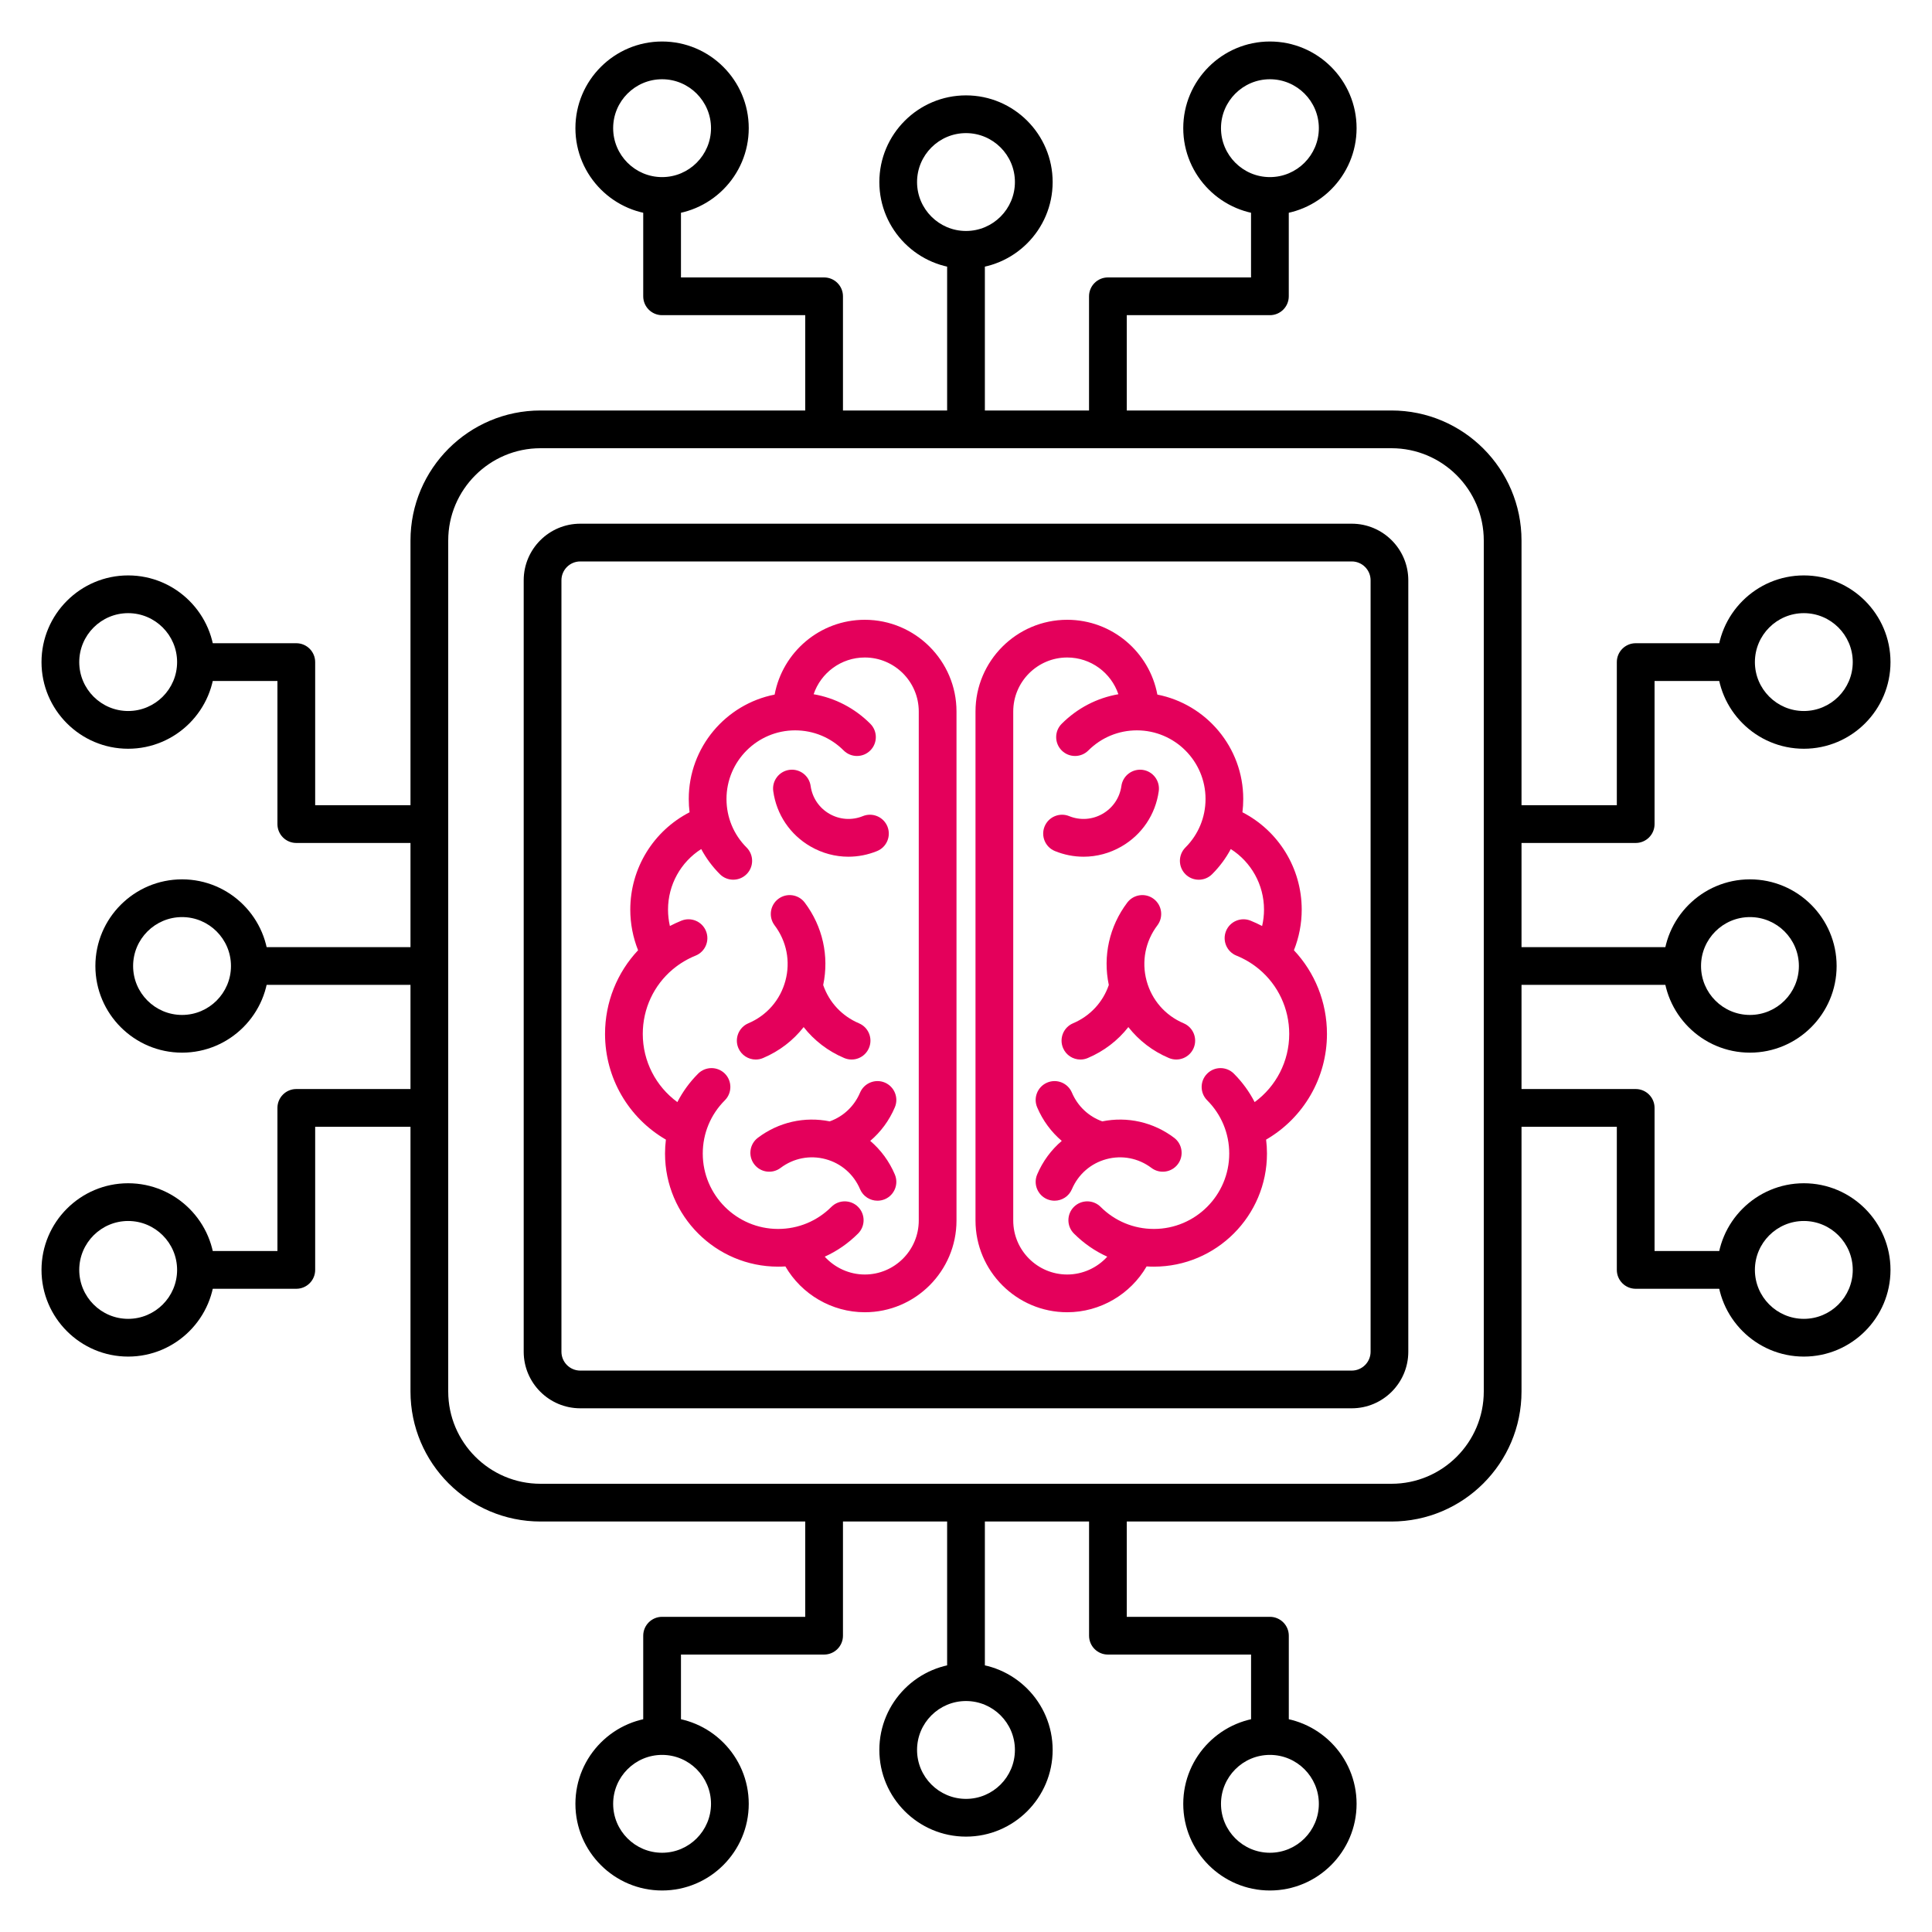
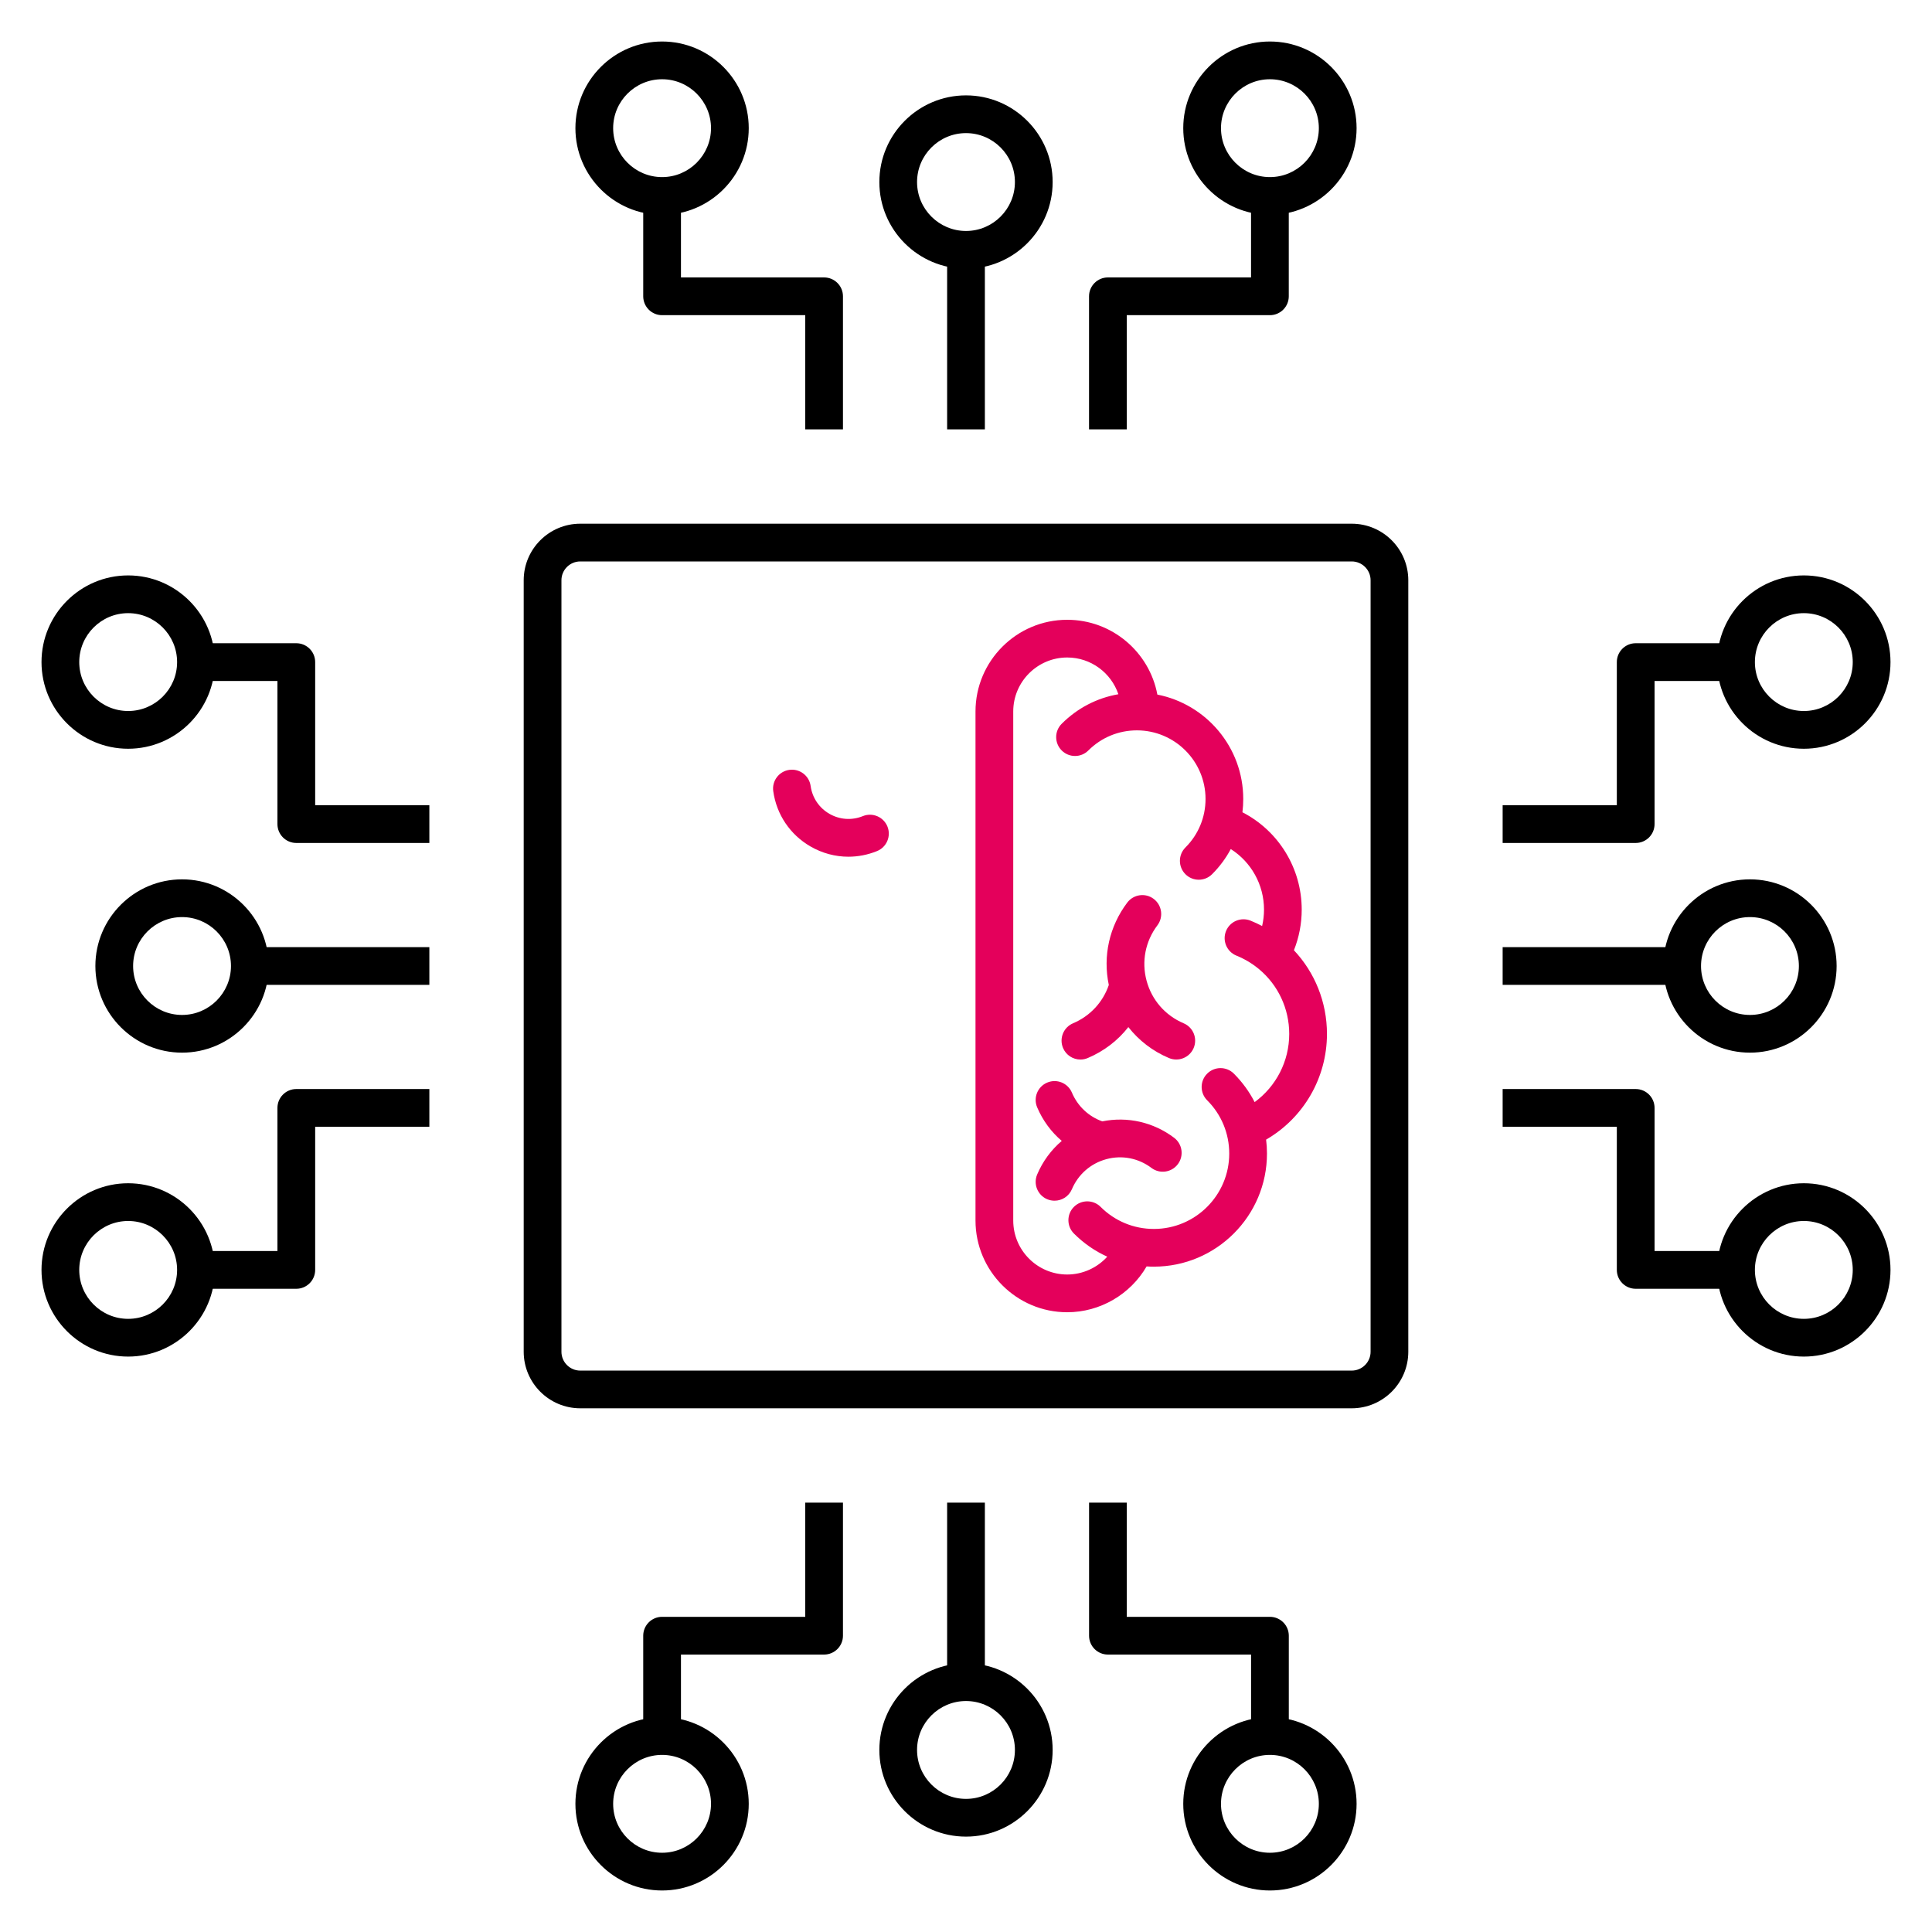
<svg xmlns="http://www.w3.org/2000/svg" width="60" height="60" viewBox="0 0 60 60" fill="none">
  <path d="M40.025 53.914H38.853V51.384H34.407C34.084 51.384 33.822 51.122 33.822 50.798V46.666H34.993V50.212H39.438C39.762 50.212 40.025 50.475 40.025 50.798V53.914ZM21.148 53.914H19.976V50.798C19.976 50.475 20.238 50.212 20.562 50.212H25.007V46.666H26.179V50.798C26.179 51.122 25.916 51.384 25.593 51.384H21.148V53.914ZM30.586 52.241H29.414V46.666H30.586V52.241ZM53.914 40.024H50.798C50.475 40.024 50.212 39.762 50.212 39.438V34.993H46.666V33.821H50.798C51.122 33.821 51.384 34.084 51.384 34.407V38.852H53.914V40.024ZM9.202 40.024H6.086V38.852H8.616V34.407C8.616 34.084 8.878 33.821 9.202 33.821H13.334V34.993H9.788V39.438C9.788 39.762 9.525 40.024 9.202 40.024ZM52.241 30.586H46.666V29.414H52.241V30.586ZM13.334 30.586H7.759V29.414H13.334V30.586ZM50.798 26.179H46.666V25.007H50.212V20.562C50.212 20.238 50.475 19.976 50.798 19.976H53.914V21.148H51.384V25.593C51.384 25.916 51.122 26.179 50.798 26.179ZM13.334 26.179H9.202C8.878 26.179 8.616 25.916 8.616 25.593V21.148H6.086V19.976H9.202C9.525 19.976 9.788 20.238 9.788 20.562V25.007H13.334V26.179ZM34.993 13.334H33.821V9.202C33.821 8.878 34.084 8.616 34.407 8.616H38.852V6.086H40.024V9.202C40.024 9.525 39.762 9.788 39.438 9.788H34.993V13.334ZM30.586 13.334H29.414V7.759H30.586V13.334ZM26.179 13.334H25.007V9.788H20.562C20.238 9.788 19.976 9.525 19.976 9.202V6.086H21.148V8.616H25.593C25.916 8.616 26.179 8.878 26.179 9.202V13.334Z" fill="black" />
  <path d="M39.438 58.711C37.955 58.711 36.747 57.504 36.747 56.02C36.747 54.536 37.955 53.328 39.438 53.328C40.922 53.328 42.13 54.536 42.13 56.02C42.13 57.504 40.922 58.711 39.438 58.711ZM39.438 54.5C38.601 54.5 37.919 55.182 37.919 56.02C37.919 56.857 38.601 57.539 39.438 57.539C40.276 57.539 40.958 56.858 40.958 56.02C40.958 55.182 40.276 54.5 39.438 54.5ZM20.562 58.711C19.078 58.711 17.87 57.504 17.87 56.02C17.87 54.536 19.078 53.328 20.562 53.328C22.046 53.328 23.253 54.536 23.253 56.02C23.253 57.504 22.046 58.711 20.562 58.711ZM20.562 54.5C19.724 54.5 19.042 55.182 19.042 56.02C19.042 56.857 19.724 57.539 20.562 57.539C21.399 57.539 22.081 56.858 22.081 56.02C22.081 55.182 21.399 54.5 20.562 54.5ZM30 57.038C28.516 57.038 27.309 55.83 27.309 54.346C27.309 52.862 28.516 51.655 30 51.655C31.484 51.655 32.691 52.862 32.691 54.346C32.691 55.83 31.484 57.038 30 57.038ZM30 52.827C29.162 52.827 28.48 53.508 28.48 54.346C28.48 55.184 29.162 55.866 30 55.866C30.838 55.866 31.519 55.184 31.519 54.346C31.52 53.508 30.838 52.827 30 52.827ZM56.02 42.13C54.536 42.13 53.328 40.922 53.328 39.438C53.328 37.955 54.536 36.747 56.02 36.747C57.504 36.747 58.711 37.955 58.711 39.438C58.711 40.922 57.504 42.13 56.02 42.13ZM56.02 37.919C55.182 37.919 54.5 38.601 54.5 39.438C54.5 40.276 55.182 40.958 56.02 40.958C56.858 40.958 57.539 40.276 57.539 39.438C57.539 38.601 56.858 37.919 56.02 37.919ZM3.98 42.13C2.496 42.13 1.289 40.922 1.289 39.438C1.289 37.955 2.496 36.747 3.98 36.747C5.464 36.747 6.672 37.955 6.672 39.438C6.672 40.922 5.464 42.13 3.98 42.13ZM3.98 37.919C3.143 37.919 2.461 38.601 2.461 39.438C2.461 40.276 3.143 40.958 3.98 40.958C4.818 40.958 5.5 40.276 5.5 39.438C5.5 38.601 4.818 37.919 3.98 37.919ZM54.346 32.691C52.862 32.691 51.655 31.484 51.655 30C51.655 28.516 52.862 27.309 54.346 27.309C55.83 27.309 57.038 28.516 57.038 30C57.038 31.484 55.83 32.691 54.346 32.691ZM54.346 28.481C53.508 28.481 52.827 29.162 52.827 30C52.827 30.838 53.508 31.52 54.346 31.52C55.184 31.52 55.866 30.838 55.866 30C55.866 29.162 55.184 28.481 54.346 28.481ZM5.654 32.691C4.17 32.691 2.962 31.484 2.962 30C2.962 28.516 4.17 27.309 5.654 27.309C7.138 27.309 8.345 28.516 8.345 30C8.345 31.484 7.138 32.691 5.654 32.691ZM5.654 28.481C4.816 28.481 4.134 29.162 4.134 30C4.134 30.838 4.816 31.52 5.654 31.52C6.491 31.52 7.173 30.838 7.173 30C7.173 29.162 6.491 28.481 5.654 28.481ZM56.02 23.253C54.536 23.253 53.328 22.046 53.328 20.562C53.328 19.078 54.536 17.87 56.02 17.87C57.504 17.87 58.711 19.078 58.711 20.562C58.711 22.046 57.504 23.253 56.02 23.253ZM56.02 19.042C55.182 19.042 54.5 19.724 54.5 20.562C54.5 21.399 55.182 22.081 56.02 22.081C56.858 22.081 57.539 21.399 57.539 20.562C57.539 19.724 56.858 19.042 56.02 19.042ZM3.98 23.253C2.496 23.253 1.289 22.046 1.289 20.562C1.289 19.078 2.496 17.87 3.98 17.87C5.464 17.87 6.672 19.078 6.672 20.562C6.672 22.046 5.464 23.253 3.98 23.253ZM3.98 19.042C3.143 19.042 2.461 19.724 2.461 20.562C2.461 21.399 3.143 22.081 3.98 22.081C4.818 22.081 5.5 21.399 5.5 20.562C5.5 19.724 4.818 19.042 3.98 19.042ZM30 8.345C28.516 8.345 27.309 7.138 27.309 5.654C27.309 4.17 28.516 2.962 30 2.962C31.484 2.962 32.691 4.17 32.691 5.654C32.691 7.138 31.484 8.345 30 8.345ZM30 4.134C29.162 4.134 28.48 4.816 28.48 5.654C28.48 6.491 29.162 7.173 30 7.173C30.838 7.173 31.519 6.491 31.519 5.654C31.52 4.816 30.838 4.134 30 4.134ZM39.438 6.672C37.955 6.672 36.747 5.464 36.747 3.98C36.747 2.496 37.955 1.289 39.438 1.289C40.923 1.289 42.13 2.496 42.13 3.98C42.13 5.464 40.922 6.672 39.438 6.672ZM39.438 2.461C38.601 2.461 37.919 3.143 37.919 3.98C37.919 4.818 38.601 5.5 39.438 5.5C40.276 5.5 40.958 4.818 40.958 3.98C40.958 3.143 40.276 2.461 39.438 2.461ZM20.562 6.672C19.078 6.672 17.87 5.464 17.87 3.98C17.87 2.496 19.078 1.289 20.562 1.289C22.046 1.289 23.253 2.496 23.253 3.98C23.253 5.464 22.046 6.672 20.562 6.672ZM20.562 2.461C19.724 2.461 19.042 3.143 19.042 3.98C19.042 4.818 19.724 5.5 20.562 5.5C21.399 5.5 22.081 4.818 22.081 3.98C22.081 3.143 21.399 2.461 20.562 2.461Z" fill="black" />
-   <path d="M43.214 47.252H16.786C14.559 47.252 12.748 45.441 12.748 43.214V16.786C12.748 14.559 14.559 12.748 16.786 12.748H43.214C45.441 12.748 47.252 14.559 47.252 16.786V43.214C47.252 45.441 45.441 47.252 43.214 47.252ZM16.786 13.92C15.206 13.92 13.92 15.206 13.92 16.786V43.214C13.92 44.794 15.206 46.08 16.786 46.08H43.214C44.795 46.08 46.08 44.794 46.08 43.214V16.786C46.08 15.206 44.795 13.92 43.214 13.92H16.786Z" fill="black" />
  <path d="M41.979 43.736H18.021C17.052 43.736 16.264 42.948 16.264 41.979V18.021C16.264 17.052 17.052 16.264 18.021 16.264H41.979C42.948 16.264 43.736 17.052 43.736 18.021V41.979C43.736 42.948 42.948 43.736 41.979 43.736ZM18.021 17.436C17.698 17.436 17.436 17.698 17.436 18.021V41.979C17.436 42.302 17.698 42.565 18.021 42.565H41.979C42.302 42.565 42.565 42.302 42.565 41.979V18.021C42.565 17.698 42.302 17.436 41.979 17.436H18.021Z" fill="black" />
  <path d="M26.348 26.606C25.941 26.606 25.536 26.499 25.171 26.288C24.537 25.922 24.115 25.296 24.014 24.57C23.969 24.25 24.193 23.954 24.513 23.909C24.834 23.865 25.13 24.088 25.175 24.409C25.226 24.774 25.438 25.089 25.757 25.273C26.076 25.457 26.455 25.484 26.797 25.345C27.097 25.224 27.438 25.368 27.56 25.668C27.681 25.968 27.537 26.31 27.237 26.431C26.949 26.548 26.648 26.606 26.348 26.606Z" fill="#E4005B" />
-   <path d="M26.857 40.753C25.834 40.753 24.894 40.197 24.391 39.33C24.316 39.335 24.241 39.337 24.165 39.337C22.229 39.337 20.653 37.762 20.653 35.825C20.653 35.679 20.662 35.535 20.68 35.392C19.519 34.719 18.79 33.476 18.79 32.11C18.79 31.119 19.169 30.199 19.816 29.511C19.657 29.111 19.574 28.683 19.574 28.25C19.574 26.96 20.296 25.802 21.415 25.226C21.398 25.09 21.39 24.952 21.39 24.813C21.39 23.209 22.539 21.869 24.057 21.571C24.304 20.25 25.465 19.248 26.857 19.248C28.427 19.248 29.705 20.526 29.705 22.096V37.904C29.705 39.475 28.427 40.753 26.857 40.753ZM25.613 39.027C25.925 39.371 26.376 39.581 26.857 39.581C27.781 39.581 28.533 38.829 28.533 37.904V22.096C28.533 21.172 27.781 20.419 26.857 20.419C26.12 20.419 25.492 20.897 25.268 21.56C25.932 21.675 26.542 21.991 27.028 22.477C27.257 22.706 27.257 23.077 27.028 23.306C26.8 23.535 26.429 23.535 26.2 23.306C25.797 22.903 25.262 22.682 24.693 22.682C23.518 22.682 22.562 23.638 22.562 24.813C22.562 25.382 22.783 25.918 23.186 26.32C23.415 26.549 23.415 26.92 23.186 27.148C22.957 27.377 22.586 27.377 22.357 27.149C22.123 26.915 21.929 26.652 21.777 26.368C21.144 26.771 20.746 27.474 20.746 28.25C20.746 28.422 20.766 28.592 20.804 28.758C20.92 28.697 21.039 28.642 21.163 28.592C21.462 28.471 21.804 28.615 21.925 28.915C22.047 29.215 21.902 29.557 21.602 29.678C21.35 29.78 21.121 29.917 20.92 30.082C20.91 30.09 20.899 30.099 20.888 30.108C20.309 30.596 19.962 31.321 19.962 32.11C19.962 32.96 20.37 33.74 21.036 34.227C21.202 33.904 21.418 33.606 21.682 33.342C21.911 33.114 22.282 33.114 22.511 33.342C22.739 33.571 22.739 33.942 22.511 34.171C22.069 34.613 21.825 35.2 21.825 35.825C21.825 37.116 22.875 38.166 24.165 38.166C24.79 38.166 25.378 37.922 25.82 37.48C26.049 37.252 26.42 37.252 26.648 37.48C26.877 37.709 26.877 38.08 26.648 38.309C26.344 38.613 25.994 38.855 25.613 39.027Z" fill="#E4005B" />
-   <path d="M23.47 32.905C23.242 32.905 23.025 32.77 22.93 32.547C22.804 32.249 22.944 31.905 23.241 31.779C23.813 31.537 24.232 31.055 24.392 30.457C24.553 29.859 24.43 29.232 24.056 28.737C23.861 28.479 23.913 28.111 24.171 27.916C24.429 27.721 24.797 27.773 24.992 28.031C25.549 28.77 25.754 29.694 25.565 30.591C25.749 31.127 26.147 31.555 26.675 31.779C26.973 31.905 27.113 32.249 26.986 32.547C26.86 32.845 26.517 32.985 26.218 32.858C25.714 32.645 25.284 32.313 24.958 31.897C24.633 32.313 24.203 32.645 23.698 32.858C23.624 32.89 23.546 32.905 23.47 32.905Z" fill="#E4005B" />
-   <path d="M27.25 37.289C27.022 37.289 26.805 37.155 26.71 36.932C26.514 36.468 26.123 36.128 25.638 35.998C25.152 35.868 24.644 35.967 24.242 36.27C23.984 36.465 23.617 36.414 23.422 36.156C23.227 35.897 23.278 35.53 23.536 35.335C24.18 34.849 24.985 34.667 25.768 34.825C26.193 34.673 26.532 34.353 26.71 33.932C26.837 33.634 27.181 33.495 27.479 33.62C27.777 33.747 27.916 34.091 27.79 34.389C27.616 34.799 27.353 35.154 27.026 35.431C27.353 35.71 27.616 36.064 27.79 36.475C27.916 36.773 27.777 37.117 27.479 37.243C27.404 37.274 27.326 37.289 27.25 37.289Z" fill="#E4005B" />
-   <path d="M33.652 26.606C33.352 26.606 33.051 26.548 32.763 26.431C32.463 26.31 32.319 25.968 32.44 25.668C32.562 25.368 32.904 25.224 33.203 25.345C33.545 25.484 33.925 25.457 34.243 25.273C34.562 25.089 34.775 24.774 34.826 24.409C34.87 24.088 35.167 23.866 35.487 23.909C35.807 23.954 36.031 24.25 35.986 24.571C35.885 25.296 35.463 25.922 34.829 26.288C34.464 26.499 34.059 26.606 33.652 26.606Z" fill="#E4005B" />
  <path d="M33.143 40.753C31.573 40.753 30.295 39.475 30.295 37.904V22.096C30.295 20.526 31.573 19.248 33.143 19.248C34.535 19.248 35.696 20.25 35.943 21.571C37.461 21.869 38.61 23.209 38.61 24.813C38.61 24.952 38.602 25.09 38.585 25.226C39.704 25.802 40.426 26.96 40.426 28.25C40.426 28.683 40.343 29.111 40.184 29.511C40.831 30.198 41.21 31.119 41.21 32.11C41.21 33.476 40.481 34.719 39.32 35.392C39.338 35.535 39.347 35.679 39.347 35.825C39.347 37.762 37.771 39.337 35.835 39.337C35.759 39.337 35.684 39.335 35.609 39.33C35.106 40.197 34.166 40.753 33.143 40.753ZM33.143 20.419C32.219 20.419 31.467 21.172 31.467 22.096V37.904C31.467 38.829 32.219 39.581 33.143 39.581C33.624 39.581 34.075 39.372 34.387 39.027C34.006 38.855 33.656 38.613 33.352 38.309C33.123 38.08 33.123 37.709 33.352 37.48C33.58 37.252 33.952 37.252 34.18 37.48C34.622 37.922 35.21 38.166 35.835 38.166C37.125 38.166 38.175 37.116 38.175 35.826C38.175 35.201 37.932 34.613 37.49 34.171C37.261 33.942 37.261 33.571 37.49 33.343C37.718 33.114 38.09 33.114 38.318 33.342C38.582 33.606 38.799 33.905 38.964 34.227C39.63 33.74 40.038 32.96 40.038 32.11C40.038 31.321 39.691 30.596 39.111 30.107C39.101 30.099 39.091 30.091 39.081 30.082C38.879 29.917 38.65 29.78 38.399 29.678C38.099 29.557 37.954 29.216 38.075 28.915C38.196 28.615 38.538 28.471 38.838 28.592C38.961 28.642 39.08 28.697 39.196 28.758C39.235 28.592 39.255 28.422 39.255 28.25C39.255 27.474 38.856 26.771 38.223 26.368C38.072 26.652 37.877 26.915 37.643 27.149C37.414 27.378 37.043 27.378 36.814 27.149C36.586 26.92 36.586 26.549 36.814 26.32C37.217 25.918 37.439 25.382 37.439 24.813C37.439 23.638 36.483 22.682 35.307 22.682C34.738 22.682 34.203 22.904 33.8 23.306C33.572 23.535 33.201 23.535 32.972 23.306C32.743 23.077 32.743 22.706 32.972 22.478C33.458 21.991 34.069 21.675 34.732 21.56C34.508 20.897 33.88 20.419 33.143 20.419Z" fill="#E4005B" />
  <path d="M33.554 32.905C33.325 32.905 33.108 32.77 33.014 32.547C32.888 32.249 33.027 31.905 33.325 31.779C33.853 31.555 34.251 31.127 34.435 30.59C34.246 29.693 34.451 28.769 35.008 28.031C35.203 27.773 35.571 27.721 35.829 27.916C36.087 28.111 36.139 28.479 35.944 28.737C35.57 29.232 35.447 29.859 35.608 30.457C35.768 31.055 36.188 31.537 36.759 31.779C37.057 31.905 37.196 32.249 37.07 32.547C36.944 32.845 36.6 32.984 36.302 32.858C35.797 32.645 35.368 32.313 35.042 31.897C34.716 32.313 34.286 32.645 33.782 32.858C33.707 32.89 33.63 32.905 33.554 32.905Z" fill="#E4005B" />
  <path d="M32.75 37.289C32.673 37.289 32.596 37.274 32.521 37.243C32.224 37.117 32.084 36.773 32.21 36.475C32.384 36.064 32.647 35.71 32.974 35.432C32.647 35.154 32.384 34.799 32.21 34.389C32.084 34.091 32.223 33.747 32.521 33.621C32.82 33.494 33.163 33.634 33.289 33.932C33.468 34.353 33.807 34.673 34.232 34.825C35.015 34.667 35.82 34.849 36.464 35.335C36.722 35.53 36.773 35.898 36.578 36.156C36.383 36.414 36.016 36.465 35.758 36.27C35.356 35.967 34.847 35.868 34.362 35.998C33.877 36.128 33.486 36.468 33.289 36.932C33.195 37.155 32.978 37.289 32.75 37.289Z" fill="#E4005B" />
</svg>